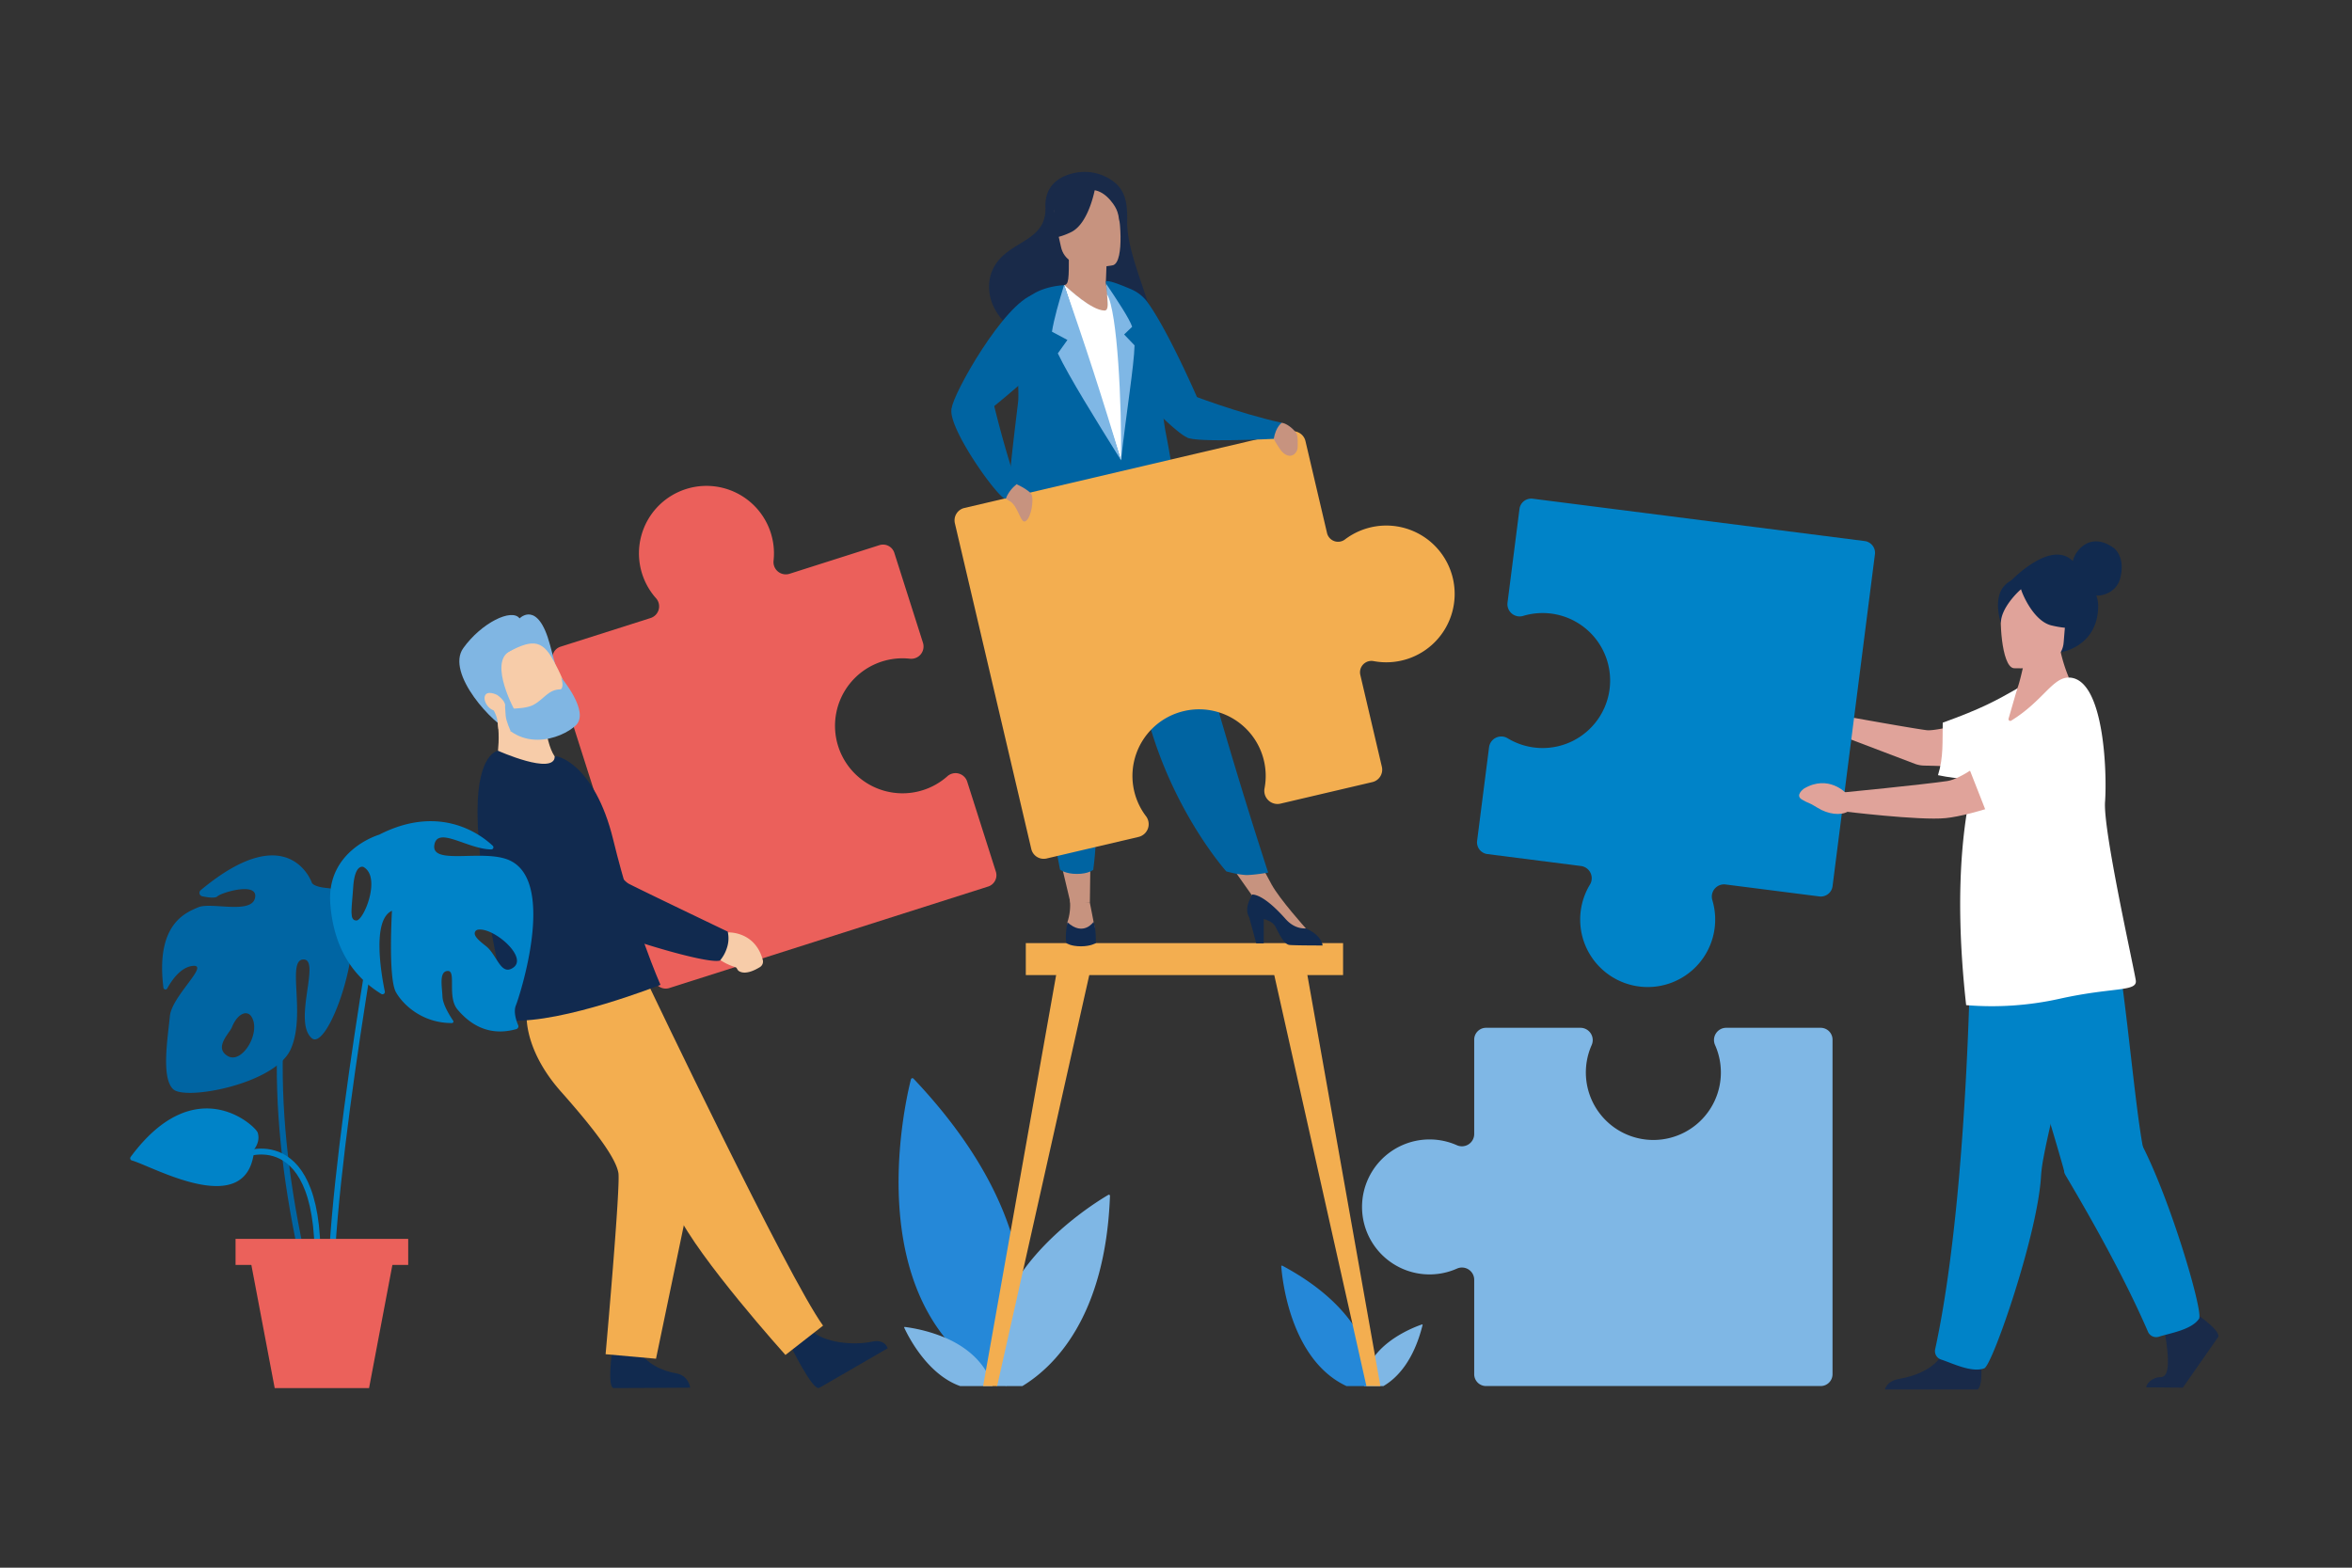
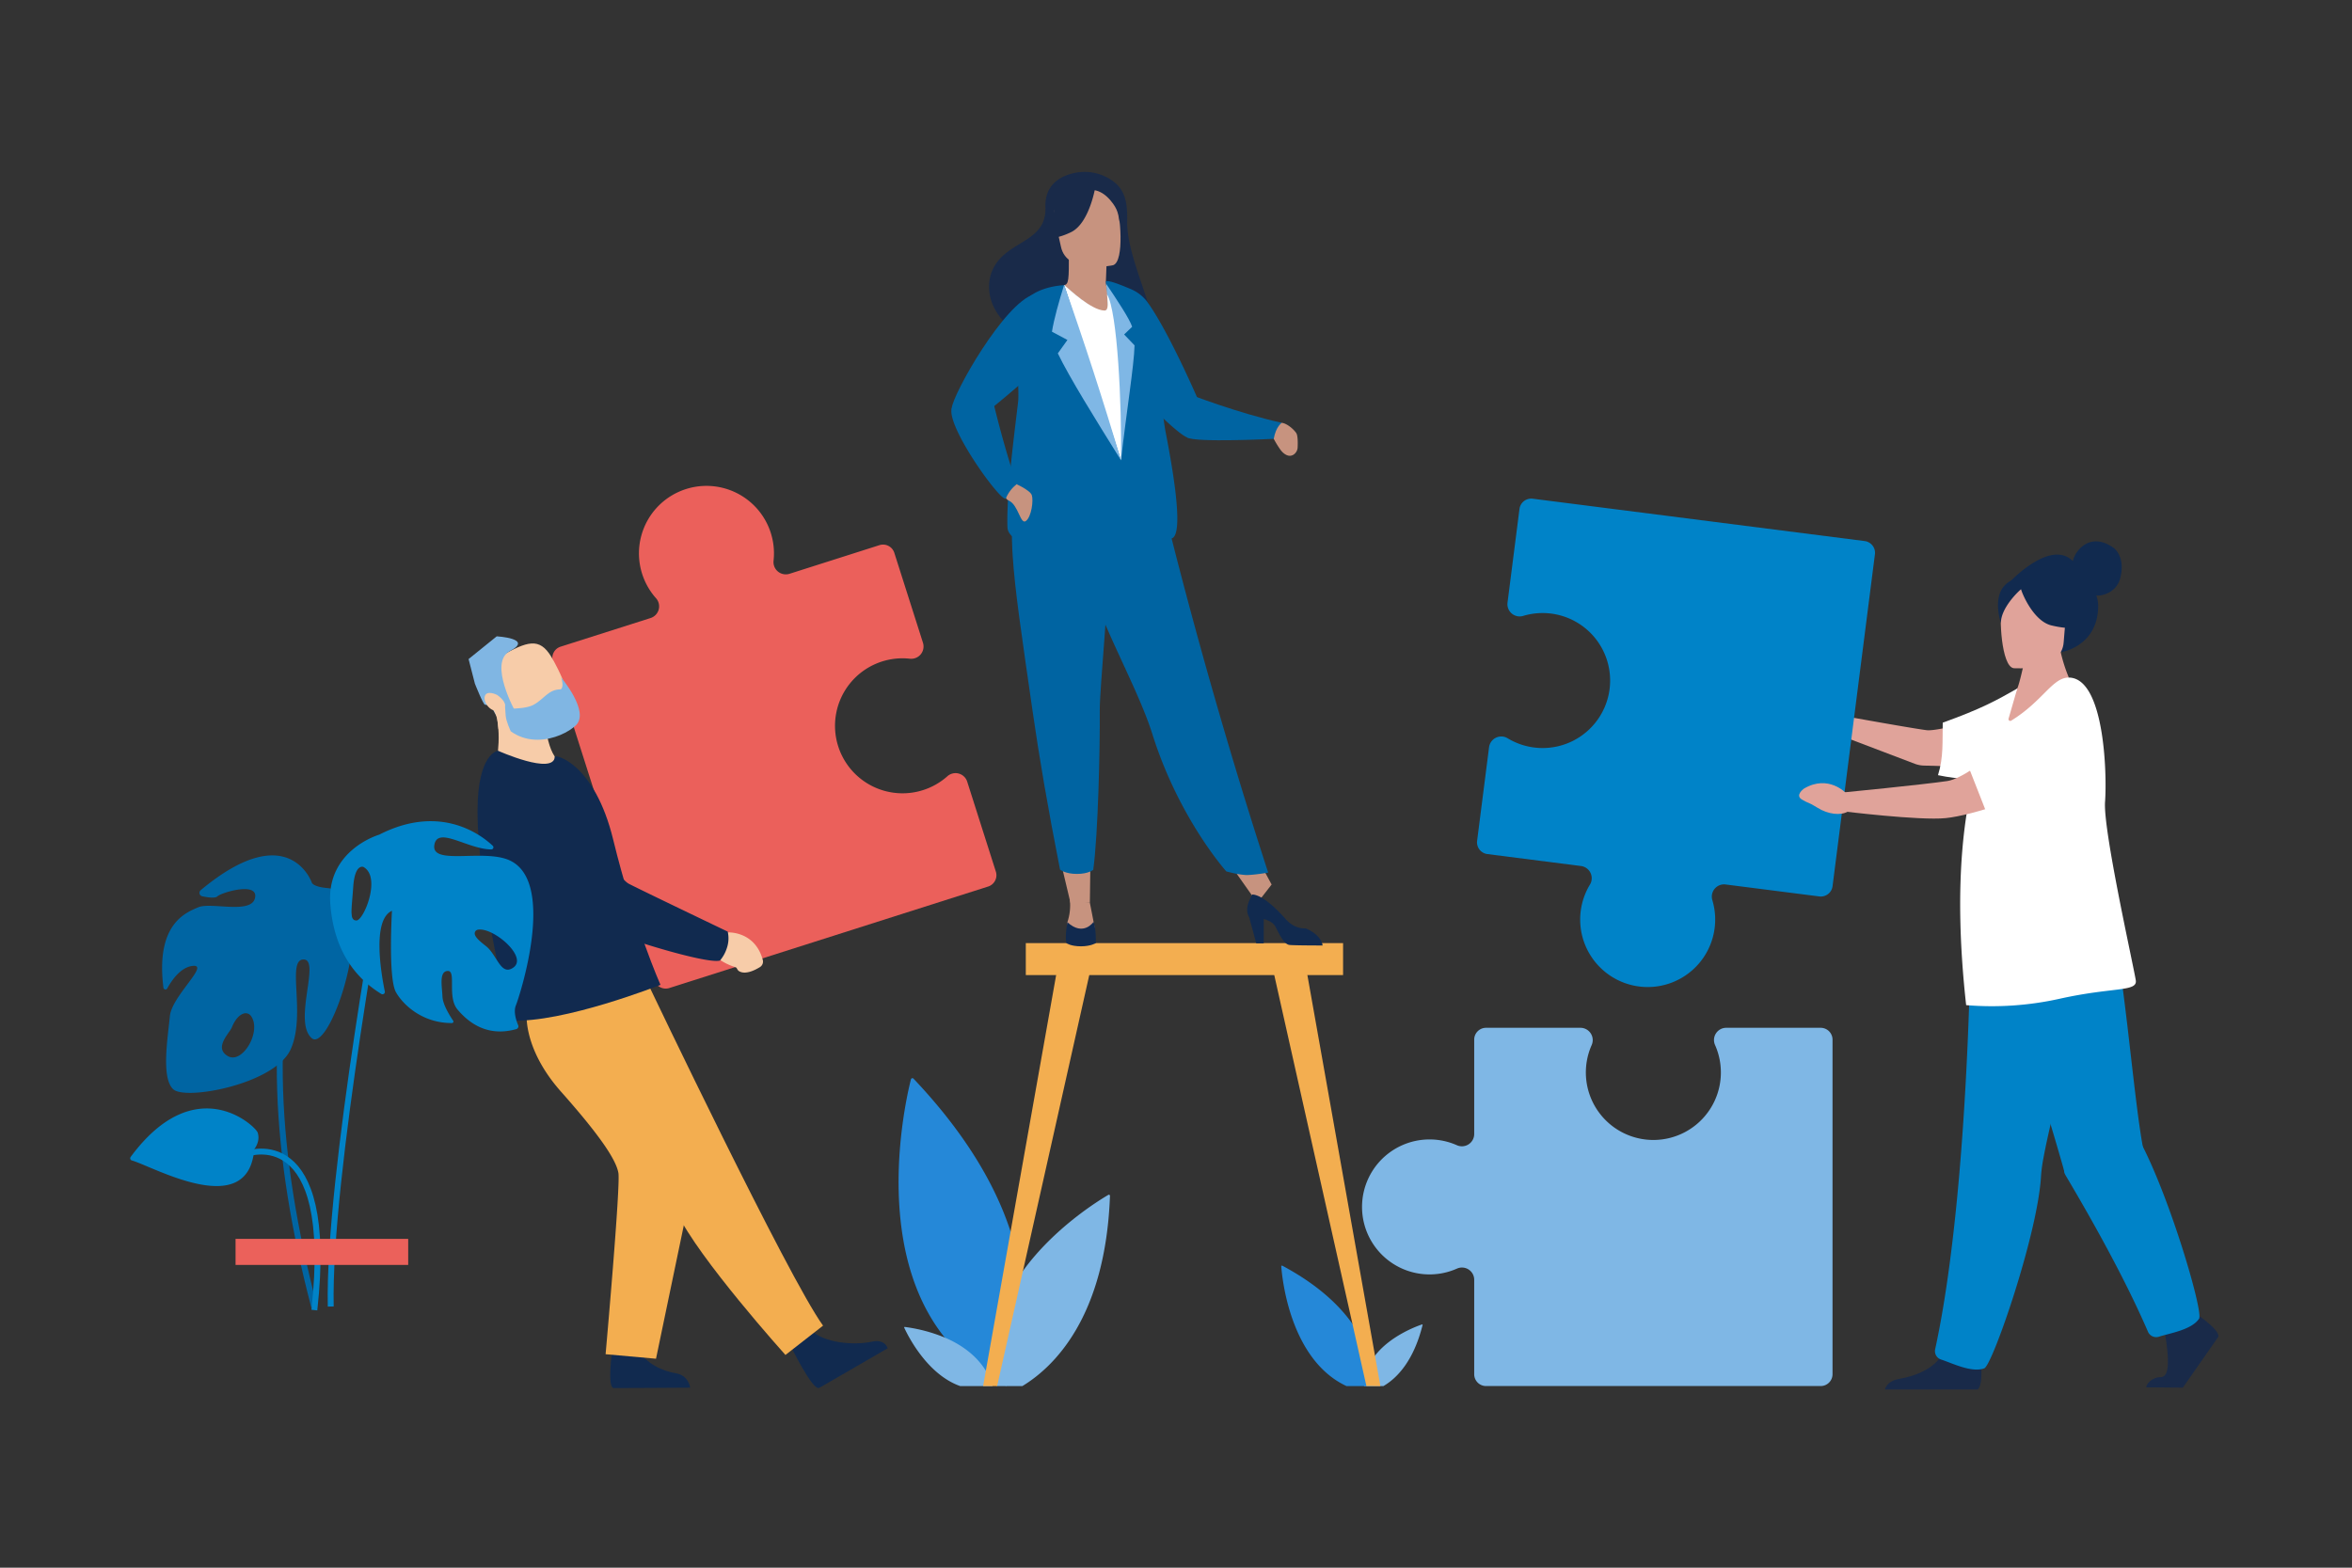
<svg xmlns="http://www.w3.org/2000/svg" id="Ebene_1" data-name="Ebene 1" width="1500" height="1000" viewBox="0 0 1500 1000">
  <rect x="0" y="0" width="1500" height="1000" fill="#333333" stroke="none" />
  <path d="M390.363,861.961s-3.308,23.16,1.065,23.458c.581.039,22.174-.089,22.174-.089l26.563-.159s-.932-7.793-8.997-9.149c-8.065-1.356-19.873-5.95-24.817-16.57C401.15,848.28,390.363,861.961,390.363,861.961Z" fill="#112a4f" />
  <path d="M503.952,858.024s14.302,29.326,18.475,27.302c.554-.27,20.318-11.733,20.318-11.733l23.36-13.551s-1.576-6.078-10.027-4.22c-9.634,2.118-26.925,1.514-37.045-5.642C508.385,842.654,503.952,858.024,503.952,858.024Z" fill="#112a4f" />
  <path d="M1178.327,457.17s40.714,7.365,50.33,8.593,59.536-14.322,59.536-14.322l-13.298,38.257-47.933-1.348a17.802,17.802,0,0,1-5.825-1.155l-51.544-19.594Z" fill="#e0a39a" />
  <path d="M1238.993,460.973c-.286,12.021.605,21.87-3.028,33.499,12.77,2.667,29.936,3.997,47.554,3.423l10.204-44.042-6.037-15.305C1272.737,447.083,1263.416,452.18,1238.993,460.973Z" fill="#fff" />
  <path d="M1168.703,663.175V876.578a7.56,7.56,0,0,1-7.56,7.56H947.74a7.56,7.56,0,0,1-7.56-7.56V816.382a7.807,7.807,0,0,0-10.915-7.198,43.051,43.051,0,1,1-.169-78.683A7.845,7.845,0,0,0,940.18,723.382v-60.208a7.56,7.56,0,0,1,7.56-7.56h60.208a7.845,7.845,0,0,1,7.119,11.084,43.056,43.056,0,1,0,78.683-.169,7.807,7.807,0,0,1,7.198-10.915h60.196A7.56,7.56,0,0,1,1168.703,663.175Z" fill="#7fb7e5" />
  <path d="M630.208,565.498,426.865,630.251a7.56,7.56,0,0,1-9.497-4.909l-64.753-203.343a7.56,7.56,0,0,1,4.909-9.497l57.358-18.265a7.807,7.807,0,0,0,3.547-12.585,43.051,43.051,0,1,1,74.922-24.036,7.845,7.845,0,0,0,10.147,8.401l57.369-18.269a7.56,7.56,0,0,1,9.497,4.909L588.633,410.027a7.845,7.845,0,0,1-8.402,10.147,43.056,43.056,0,1,0,24.036,74.922,7.807,7.807,0,0,1,12.585,3.547l18.265,57.358A7.56,7.56,0,0,1,630.208,565.498Z" fill="#eb605b" />
  <path d="M977.513,318.116l211.686,27.018a7.56,7.56,0,0,1,6.542,8.456L1168.723,565.276a7.56,7.56,0,0,1-8.456,6.542l-59.712-7.621a7.807,7.807,0,0,0-8.522,9.916,43.051,43.051,0,1,1-78.071-9.794,7.845,7.845,0,0,0-5.659-11.896l-59.723-7.623a7.56,7.56,0,0,1-6.542-8.456l7.623-59.723a7.845,7.845,0,0,1,11.896-5.658,43.056,43.056,0,1,0,9.794-78.071,7.807,7.807,0,0,1-9.916-8.522l7.621-59.712A7.56,7.56,0,0,1,977.513,318.116Z" fill="#0083c8" />
  <path d="M1177.32,505.969s-11.153-12.155-26.751-2.986c0,0-6.112,4.225-1.358,7.053,4.754,2.829,3.368,1.137,9.977,5.255,6.608,4.118,14.667,5.18,19.455,2.305Z" fill="#e0a39a" />
  <path d="M1261.124,886.338c4.358-2.66,1.879-22.501,1.879-22.501s-20.306-16.244-23.098-3.808c-2.791,12.437-19.289,18.02-28.68,19.543-6.482,1.051-8.49,4.642-9.112,6.765Z" fill="#192a49" />
  <path d="M1303.183,738.893a93.673,93.673,0,0,0-1.49,10.968c-1.887,36.819-30.993,121.002-36.198,122.966-8.055,3.039-20.74-3.422-27.376-5.536a5.691,5.691,0,0,1-3.994-6.465c14.413-66.262,19.71-161.675,21.638-218.165.974-28.453,5.858-48.109,5.858-48.109s70.986-18.94,71.408,5.019C1333.4,620.772,1309.514,703.919,1303.183,738.893Z" fill="#0083c8" />
  <path d="M1317.034,749.007c-9.838-34.991-20.352-68.053-28.629-92.98-8.969-27.02-11.216-47.148-11.216-47.148s59.989-42.416,68.706-20.095c7.713,19.752,14.192,106.018,20.402,141.014a93.674,93.674,0,0,0,2.412,10.803Z" fill="#0083c8" />
  <path d="M1414.792,852.646c.744-5.051-16.092-15.839-16.092-15.839s-19.667,2.722-17.703,15.316c1.949,12.5,3.33,26.345-3.074,26.345-5.78,0-9.166,4.652-9.166,6.489l23.361.203Z" fill="#192a49" />
  <path d="M1360.272,720.135c19.909,31.029,45.277,116.413,42.189,121.041-4.778,7.162-18.853,9.298-25.479,11.443a5.69,5.69,0,0,1-7.012-2.93c-13.301-30.814-32.577-66.133-52.453-99.653a8.534,8.534,0,0,1,3.797-12.119Z" fill="#0083c8" />
  <path d="M1295.509,400.023s-6.242,32.699-8.987,39.195l-10.771,25.068,27.259,1.06,16.322-33.339a98.632,98.632,0,0,1-7.476-41.411Z" fill="#e0a39a" />
  <path d="M1280.967,458.419l5.555-19.201s-50.396,41.577-32.602,201.942a198.878,198.878,0,0,0,59.6-4.067c34.598-7.677,49.879-4.246,48.569-11.904-2.096-12.25-20.883-95.914-19.581-113.709s-.358-78.876-23.002-79.27c-10.51-.183-16.571,15.007-36.856,27.481A1.132,1.132,0,0,1,1280.967,458.419Z" fill="#fff" />
  <path d="M1175.717,505.463l-.589,12.024s48.879,6.049,65.717,4.38,56.721-14.385,68.933-26.597c13.48-13.48,20.542-42.115,4.272-40.502s-55.159,41.005-72.3,43.468S1175.717,505.463,1175.717,505.463Z" fill="#e0a39a" />
  <path d="M336.797,643.086c-1.44,0-4.559,24.474,20.995,53.267s35.151,43.669,36.591,51.827-8.158,115.651-8.158,115.651l32.152,2.879,27.424-131.635a24.029,24.029,0,0,0-.91-13.034c-7.046-19.611-29.012-77.915-45.709-91.432Z" fill="#f3ae50" />
  <path d="M413.578,628.21s89.258,187.153,111.332,217.386l-23.994,18.715s-55.666-61.905-69.103-90.697-55.384-138.779-55.384-138.779Z" fill="#f3ae50" />
  <path d="M347.314,448.363s-.931,23.264,6.542,34.33L354.819,512.172l-39.061-23.267s4.717-15.25.566-34.934Z" fill="#f7cca9" />
  <g>
-     <path d="M325.771,466.509c-10.651-3.703-41.871-36.983-30.299-53.108,11.575-16.129,30.925-25.566,35.902-18.945,0,0,11.644-12.121,19.405,16.915,4.117,15.401,7.164,26.94,7.164,26.94Z" fill="#80b6e3" />
    <path d="M359.846,460.693s-29.962,16.372-39.611-1.957c-9.649-18.328-24.44-26.509-2.06-39.464,18.404-10.654,25.846-12.65,33.332-.466C355.232,424.869,370.845,454.087,359.846,460.693Z" fill="#f7cca9" />
    <path d="M328.857,454.277s-17.73-31.568-3.66-38.97c15.328-8.064-8.403-9.402-8.403-9.402L298.842,420.407l4.02,15.666s5.377,13.633,6.471,13.452S328.857,454.277,328.857,454.277Z" fill="#80b6e3" />
    <path d="M357.849,432.102s18.4,21.791,9.479,30.482c-8.921,8.691-38.508,19.668-53.375-10.803,0,0,19.121,1.599,26.086-2.078,6.964-3.679,9.536-9.989,17.631-9.993C357.67,439.709,359.985,438.381,357.849,432.102Z" fill="#80b6e3" />
    <path d="M317.094,443.317s-6.45-3.354-7.865.644,4.328,12.039,10.613,8.732S317.094,443.317,317.094,443.317Z" fill="#f7cca9" />
    <path d="M317.831,464.768c.304,2.535,5.767,1.143,7.939,1.742,0,0-2.995-6.163-3.271-10.07l-.527-7.448-5.378,3.961-2.037-.394C317.451,457.875,317.2,459.511,317.831,464.768Z" fill="#f7cca9" />
  </g>
  <path d="M317.59,478.885s35.528,15.891,36.266,3.808c.095-1.559,25.215,3.721,37.227,52.954,13.348,54.706,30.131,92.562,30.131,92.562S359.261,652.778,325.771,650.962c0,0-21.233-81.719-21.233-133.474C304.538,480.268,317.59,478.885,317.59,478.885Z" fill="#112a4f" />
  <path d="M464.126,594.772s17.278-1.078,22.332,17.508a4.123,4.123,0,0,1-1.784,4.597c-3.279,2.035-9.154,4.945-13.159,2.717-1.573-.875-1.296-2.24-2.414-2.602-8.926-2.888-15.51-7.67-16.64-14.303Z" fill="#f7cca9" />
  <path d="M330.478,490.054A15.459,15.459,0,0,0,312.009,501.554c-1.917,8.028-2.866,18.948,1.713,29.191,6.646,14.872,62.635,57.041,71.817,62,9.181,4.96,65.162,22.495,73.642,19.964a23.589,23.589,0,0,0,4.493-8.318,19.122,19.122,0,0,0,.437-10.123s-57.892-27.732-63.184-30.59c-7.661-4.138-41.617-53.418-41.617-53.418S349.035,494.148,330.478,490.054Z" fill="#112a4f" />
  <g>
    <path d="M208.776,566.48c-9.394-.841-9.925-3.502-9.925-3.502s-14.621-42.021-70.822,4.83a2.247,2.247,0,0,0,.973,3.93c3.583.752,8.302,1.394,9.689,0,2.337-2.337,26.286-9.6,23.949,1.04s-28.034,2.463-36.211,5.972c-7.912,3.384-27.304,10.603-22.201,51.282a1.302,1.302,0,0,0,2.433.465c2.765-5.058,8.516-13.56,16.266-14.371,11.097-1.172-13.434,19.267-14.599,32.119-1.172,12.845-5.84,39.713,2.337,46.718,8.177,7.012,64.82-3.502,74.752-25.696,9.925-22.187-2.92-57.233,8.177-57.233s-7.012,39.713,5.257,50.228C211.114,672.775,244.958,569.717,208.776,566.48ZM145.254,673.638c-9.04-5.309,1.032-14.504,2.573-18.235,2.575-6.236,5.602-8.321,7.783-8.943a4.231,4.231,0,0,1,4.604,1.814C166.913,658.182,154.486,679.061,145.254,673.638Z" fill="#0065a3" />
    <path d="M329,641.336c2.323-5.692,26.213-78.962-4.137-92.596-16.435-7.388-49.926,3.488-47.854-9.703,1.939-12.343,21.302,2.713,36.292,2.795a1.349,1.349,0,0,0,.951-2.33c-7.278-6.879-33.343-27.053-72.363-7.101,0,0-33.91,9.799-31.226,44.307,2.507,32.229,18.271,48.532,32.495,57.292a1.504,1.504,0,0,0,2.264-1.585c-2.271-10.994-8.317-45.723,4.564-51.444,0,0-2.559,43.031,2.559,51.983,4.948,8.656,17.482,19.709,35.665,19.635a.962.962,0,0,0,.804-1.497c-2.087-3.053-6.629-10.279-6.828-15.344-.266-6.57-2.33-16.14,3.362-16.399,5.685-.258-.524,16.553,6.201,24.568,6.496,7.749,18.537,17.903,37.523,12.535a1.85,1.85,0,0,0,1.187-2.507C329.236,651.054,327.334,645.399,329,641.336ZM227.35,587.149c-4.653,0-3.104-6.466-2.072-21.471,1.04-14.998,6.467-12.675,6.467-12.675C243.38,559.373,232.003,587.149,227.35,587.149Zm100.094,30.003c-8.103,5.803-10.382-8.118-17.586-13.707-4.277-3.318-6.408-5.39-6.99-7.255a2.431,2.431,0,0,1,1.851-3.148C314.592,591.263,336.823,610.441,327.444,617.151Z" fill="#0083c8" />
    <path d="M194.683,570.49c-25.193,78.078-19.445,167.084,5.638,262.919" fill="none" stroke="#0065a3" stroke-miterlimit="10" stroke-width="3.768" />
    <path d="M246.364,549.378s-37.294,201.201-35.432,284.031" fill="none" stroke="#0083c8" stroke-miterlimit="10" stroke-width="3.768" />
    <path d="M162.15,733.03s4.093-4.849,2.175-10.6c-1.343-4.029-39.544-40.503-81.013,15.577a1.442,1.442,0,0,0,.782,2.236C97.576,744.019,158.446,779.086,162.15,733.03Z" fill="#0083c8" />
    <path d="M157.699,735.918s56.192-20.731,42.777,99.758" fill="none" stroke="#0083c8" stroke-miterlimit="10" stroke-width="3.768" />
-     <polygon points="235.372 885.426 175.187 885.426 160.19 806.275 250.369 806.275 235.372 885.426" fill="#eb615b" />
    <rect x="150.229" y="790.258" width="110.101" height="16.618" fill="#eb615b" />
  </g>
  <g>
    <path d="M641.826,884.148s48.106-82.804-59.237-196.099a.962.962,0,0,0-1.63.424C576.789,704.948,546.365,838.332,641.826,884.148Z" fill="#2588d8" />
    <path d="M882.296,884.151c8.43-4.94,19.18-15.69,24.98-39a.269.269,0,0,0-.34-.32c-3.01,1-20.18,7.13-30.02,19.92a36.236,36.236,0,0,0-2.89,4.33,30.765,30.765,0,0,0-3.66,10.34,30.276,30.276,0,0,0-.4,4.73h12.33Z" fill="#7fb7e5" />
    <path d="M875.746,884.151h-17.03c-36.03-16.88-41.05-69.07-41.58-76.34a.465.465,0,0,1,.68-.45c22.37,11.98,36.21,25.05,44.72,37.14a73.221,73.221,0,0,1,11.49,24.58A56.413,56.413,0,0,1,875.746,884.151Z" fill="#2588d8" />
    <path d="M707.896,762.801c-2.87,77.84-36.17,109.42-55.87,121.35H635.706s-.59-2.43-.84-3.63c-5.38-26.09,3.17-49.12,16.09-67.8.48-.69.96-1.36,1.44-2.03,19.8-27.46,48.59-45.08,54.47-48.51A.688.688,0,0,1,707.896,762.801Z" fill="#7fb7e5" />
    <path d="M632.996,884.151H612.346c-21.53-7.6-33.86-33.27-35.68-37.27a.323.323,0,0,1,.34-.45,100.732,100.732,0,0,1,25.48,6.75c14.41,6.12,22.14,14.53,26.24,21.21a39.971,39.971,0,0,1,2.04,3.73A31.181,31.181,0,0,1,632.996,884.151Z" fill="#7fb7e5" />
    <rect x="654.213" y="601.591" width="202.345" height="20.395" fill="#f3ae50" />
    <path d="M704.057,112.251a30.67,30.67,0,0,0-18.997-1.87c-8.088,1.767-18.839,6.909-18.324,21.778.821,23.708-26.449,20.797-34.315,41.427-4.654,12.205-3.472,42.273,59.552,55.363,80.593,16.739,26.254-48.092,26.905-87.863C719.099,127.633,717.301,118.144,704.057,112.251Z" fill="#192a49" />
    <polygon points="674.468 541.225 682.715 575.959 695.068 575.889 695.521 541.225 674.468 541.225" fill="#c7937f" />
    <polygon points="778.379 542.705 801.844 575.959 810.99 564.217 796.867 538.133 778.379 542.705" fill="#c7937f" />
    <path d="M808.791,556.62s-6.059,1.045-11.034,1.425c-1.104.083-2.154.133-3.071.133a53.993,53.993,0,0,1-9.609-1.578l-.217-.049c-1.272-.301-2.243-.547-2.603-.641l-.153-.04s-30.217-33.639-47.162-87.561q-.591-1.886-1.252-3.805c-9.278-27.047-28.507-60.992-38.638-91.722q-2.418-7.335-4.358-13.858-.628-2.094-1.208-4.117c-7.469-25.948-9.629-42.982-11.621-61.184l60.923,15.5S764.365,420.009,808.791,556.62Z" fill="#0064a2" />
    <path d="M709.812,169.187s-29.489,6.453-33.224-11.974c-3.735-18.427-10.057-30.003,8.613-34.902,18.671-4.899,23.765,1.389,26.508,7.236C714.451,135.393,717.387,167.033,709.812,169.187Z" fill="#c7937f" />
    <path d="M698.585,119.143s-3.742,23.255-15.531,28.958c-11.787,5.703-17.852,3.459-17.852,3.459a35.917,35.917,0,0,0,7.323-23.121S690.401,110.083,698.585,119.143Z" fill="#192a49" />
    <path d="M696.931,121.303s5.28-.513,11.265,6.508c5.022,5.891,4.977,9.16,5.99,14.823,0,0,3.113-16.226-5.423-23.158C699.712,112.127,696.931,121.303,696.931,121.303Z" fill="#192a49" />
    <path d="M682.3,574.018a33.484,33.484,0,0,1-1.573,14.241s-2.022,9.212,7.051,9.383c9.073.171,11.298-.684,10.271-6.334-1.027-5.649-2.981-15.419-2.981-15.419Z" fill="#c7937f" />
    <path d="M680.727,588.259s-1.68,8.699-.653,13.321c0,0,2.738,2.054,9.33,2.054,6.248,0,9.501-2.054,9.501-2.054s.193-9.533-1.476-13.556C697.429,588.023,690.999,597.674,680.727,588.259Z" fill="#112a4f" />
-     <path d="M832.853,592.231s-16.728-18.567-21.863-28.014l-12.438,6.373,27.804,26.111,6.505-.856Z" fill="#c7937f" />
    <path d="M843.478,603.113s-17.975,0-21.056-.344c-3.081-.339-5.562-4.792-8.9-11.468-1.366-2.731-4.432-4.236-7.575-5.063v15.463H801.196l-4.493-16.434c-2.964-5.444-.236-10.379,1.849-14.677,2.424-.006,8.946,1.653,21.302,15.576,4.062,4.571,8.546,6.204,12.999,6.066a1.11,1.11,0,0,0,.185.098C843.309,596.951,843.478,603.113,843.478,603.113Z" fill="#112a4f" />
    <path d="M701.387,452.904c.182,23.97-1.031,79.085-4.152,101.907,0,0-2.96,2.619-10.303,2.65-7.519.031-10.882-2.744-10.882-2.744-7.834-39.673-13.404-72.498-17.462-100.788-3.328-23.211-6.286-43.114-8.559-60.246-2.017-15.181-3.496-28.192-4.206-39.407q-.14-2.287-.247-4.467c-.088-1.922-.157-3.791-.192-5.601q-.051-2.736-.029-5.319l.262-.025,15.135-1.474,47.823-4.664C707.777,374.73,701.284,438.97,701.387,452.904Z" fill="#0064a2" />
    <path d="M747.198,343.458c-18.345,4.768-103.953,14.179-104.693-7.262-.182-5.231,0-11.546.414-18.385,1.277-21.18,4.753-47.354,6.419-61.755.764-6.601-1.775-36.168.173-52.279a36.58,36.58,0,0,1,1.183-6.159c3.697-12.158,20.312-15.456,28.842-15.747l25.736-.877s26.578,29.689,30.276,38.81c3.698,9.121,4.906,40.344,7.78,55.465C746.202,290.389,756.122,341.141,747.198,343.458Z" fill="#0064a2" />
    <path d="M701.256,198.228c-7.052-1.915-22.63-16.21-22.63-16.311,2.996-.597,3.109-3.402,3.041-21.121l1.363.27,22.788,4.517-.529,13.911.214,2.49v.011s.924,5.542,1.408,9.181C706.934,191.289,708.792,200.29,701.256,198.228Z" fill="#c7937f" />
-     <path d="M658.258,541.428,609.529,333.663a7.56,7.56,0,0,1,5.634-9.086L822.929,275.848a7.56,7.56,0,0,1,9.086,5.634l13.745,58.606a7.807,7.807,0,0,0,12.27,4.515,43.051,43.051,0,1,1,18.131,76.565,7.845,7.845,0,0,0-9.166,9.462l13.748,58.617a7.56,7.56,0,0,1-5.634,9.086L816.493,512.081a7.845,7.845,0,0,1-9.462-9.166,43.056,43.056,0,1,0-76.565,18.131,7.807,7.807,0,0,1-4.516,12.271l-58.606,13.745A7.56,7.56,0,0,1,658.258,541.428Z" fill="#f3ae50" stroke="#f3ae50" stroke-miterlimit="10" stroke-width="1.126" />
    <path d="M757.128,279.04c-8.505-3.143-55.748-49.879-56.154-69.93-.135-6.759,14.013.89,4.528-27.114v-.011c-.079-.755-.146-1.566-.214-2.467v-.023c1.87-.946,10.431,2.602,16.097,5.013a25.063,25.063,0,0,1,10.51,8.37c12.166,16.795,29.074,54.802,32.228,62.146C771.141,271.324,760.789,280.392,757.128,279.04Z" fill="#0064a2" />
    <path d="M824.972,290.009a5.872,5.872,0,0,0,2.607-4.727c.129-2.795.169-7.576-.929-9.114-2.725-3.82-7.968-7.144-10.158-6.3-2.19.845-5.673,7.054-4.154,10.055a59.931,59.931,0,0,0,4.333,7.039C817.823,288.556,821.358,292.303,824.972,290.009Z" fill="#c7937f" />
    <path d="M645.894,307.708s10.987,4.695,12.141,8.113c1.154,3.418-.199,13.819-3.738,16.496-3.539,2.676-4.707-10.18-10.954-13.014C637.095,316.466,645.894,307.708,645.894,307.708Z" fill="#c7937f" />
    <path d="M687.826,206.635s-17.729-22.081-28.263-18.966c-19.227,5.686-51.806,63.613-52.581,72.646-.333,3.885,11.148,11.472,25.012.395C639.183,254.965,680.777,220.886,687.826,206.635Z" fill="#0064a2" />
    <polygon points="695.246 619.481 652.396 810.691 651.336 815.421 636.536 881.461 635.926 884.151 626.996 884.151 628.336 876.581 628.726 874.391 644.506 785.571 674.736 615.371 695.246 619.481" fill="#f3ae50" />
    <polygon points="880.356 884.151 871.426 884.151 870.366 879.421 862.536 844.501 812.106 619.481 832.616 615.371 876.916 864.751 880.356 884.151" fill="#f3ae50" />
  </g>
  <path d="M1253.567,484.402l16.469,41.932s62.864-30.862,64.445-32.442,5.107-27.528,4.64-29.637-9.376-17.877-9.376-17.877l-7.299-.829Z" fill="#fff" />
  <path d="M631.671,248.786s6.709,30.621,16.756,60.09a21.779,21.779,0,0,0-6.873,8.941c-1.762,4.598-38.206-45.386-34.572-57.502Z" fill="#0064a2" />
  <path d="M758.475,251.455s29.981,11.781,59.008,18.266c0,0-3.726,2.172-5.144,10.201,0,0-50.366,2.572-55.21-.883Z" fill="#0064a2" />
  <path d="M705.487,181.077c6.428,9.463,15.085,22.575,16.548,27.367l-5.106,4.907,6.639,6.943c-.337,13.263-5.112,41.749-8.63,73.33Z" fill="#7fb7e5" />
  <path d="M678.64,181.715l0.0.006,36.297,111.902c.488-35.672-2.25-94.802-8.886-105.816.172,3.981,1.464,10.331-1.73,10.265-8.289-.171-22.289-13.451-25.682-16.358l.032.004Z" fill="#fff" />
  <path d="M678.64,181.715c-3.421,11.085-6.407,21.583-7.753,29.863l9.864,5.286-6.123,8.54c7.395,15.333,23.604,41.471,40.31,68.219Q697.752,235.844,678.64,181.715Z" fill="#7fb7e5" />
  <ellipse cx="1318.061" cy="401.266" rx="4.374" ry="7.29" fill="#e0a39a" />
  <path d="M1322.006,357.974c.684-5.19,10.126-19.708,25.952-8.5,0,0,7.854,5.354,4.212,19.39-2.688,10.359-13.93,11.554-15.239,10.882a23.269,23.269,0,0,1,1.187,5.693c.624,27.658-25.413,31.688-26.239,30.44l-29.802-44.983S1307.845,343.527,1322.006,357.974Z" fill="#112a4f" />
  <path d="M1284.242,426.23s30.7,2.39,31.895-16.751c1.194-19.141,5.961-31.725-13.59-34.06-19.55-2.335-23.818,4.731-25.771,11.023C1274.823,392.734,1276.287,425.116,1284.242,426.23Z" fill="#e0a39a" />
  <path d="M1278.342,373.627c5.103-5.467,8.615-3.983,10.521-2.129,17.362-8.205,27.35,6.111,27.35,6.111a36.635,36.635,0,0,0,10.636,22.337s-5.529,2.108-18.523-.995c-11.568-2.763-18.904-20.784-19.382-23.09-1.979,1.57-12.945,12.139-12.852,21.619C1276.092,397.478,1270.689,381.825,1278.342,373.627Z" fill="#112a4f" />
</svg>